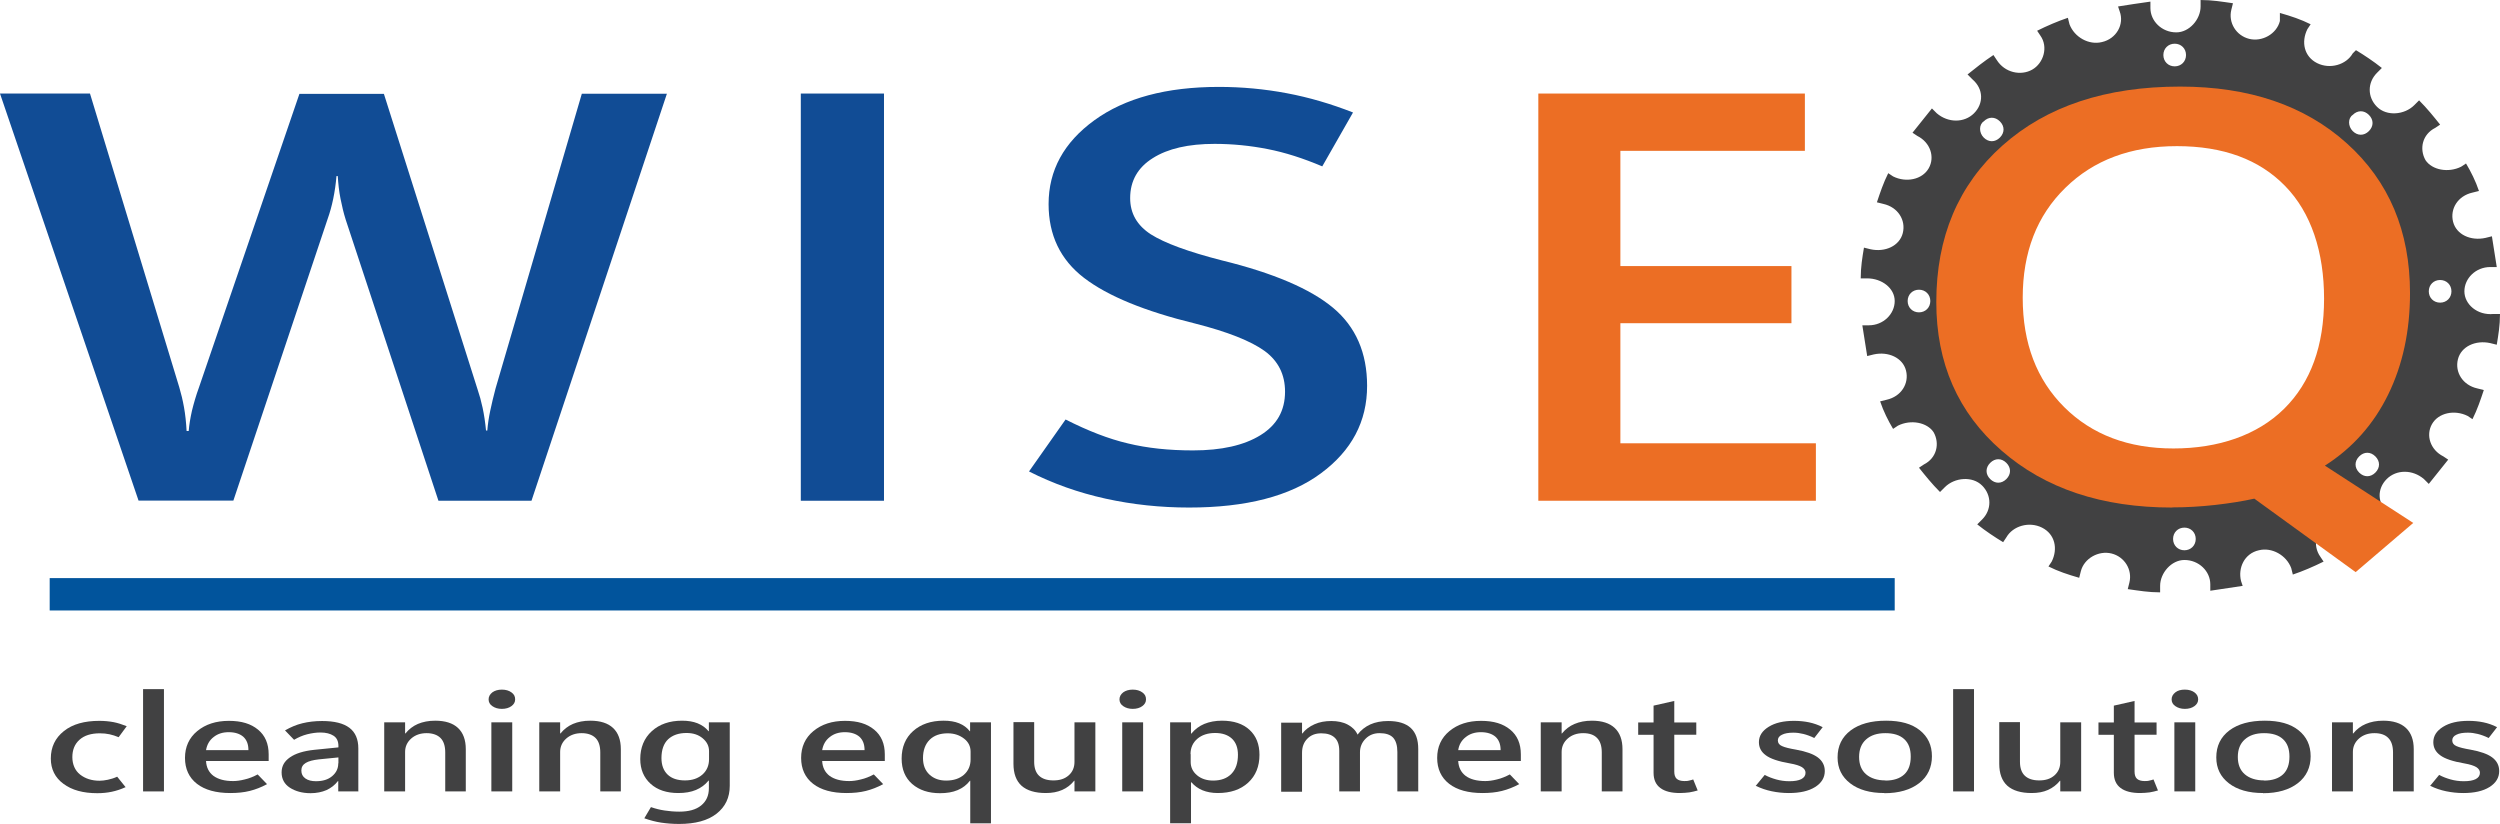
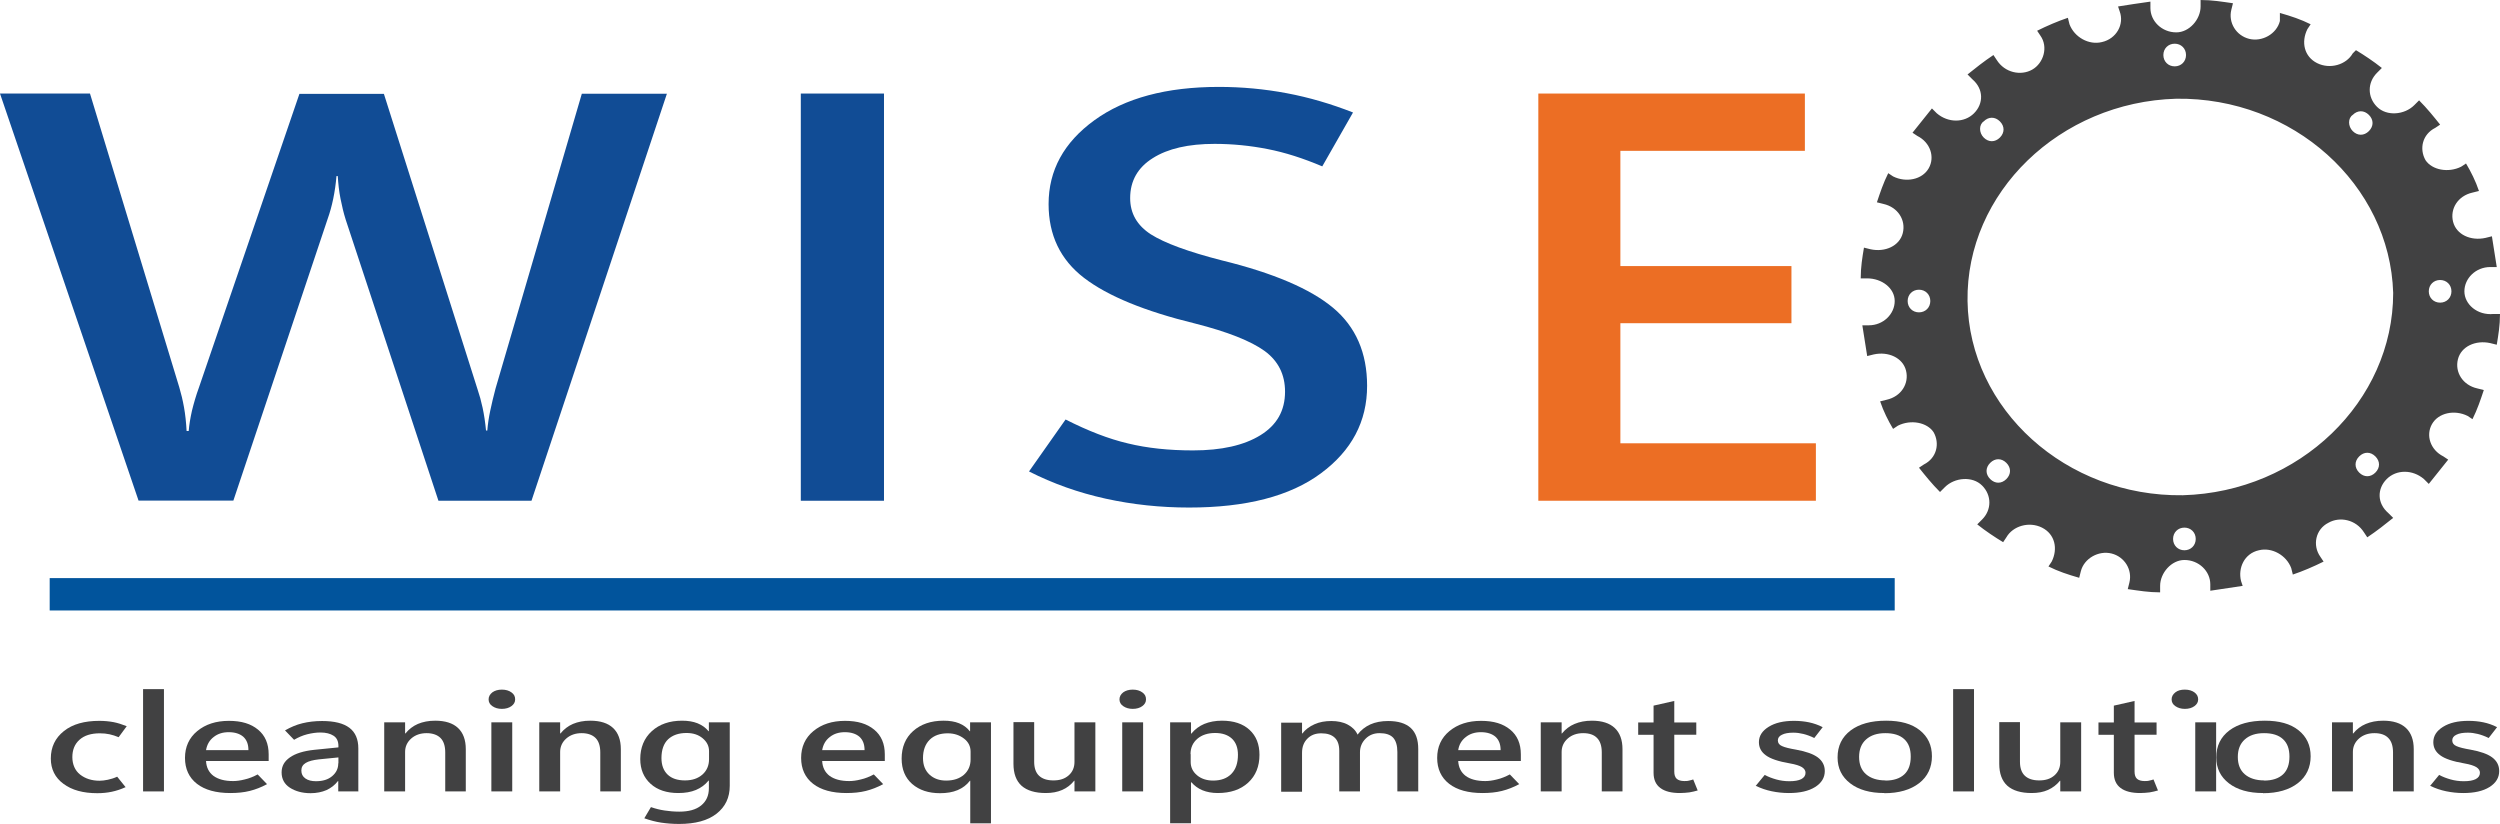
<svg xmlns="http://www.w3.org/2000/svg" id="Layer_1" viewBox="0 0 154.47 50.91">
  <defs>
    <style>.cls-1{isolation:isolate;}.cls-2{fill:#414142;}.cls-2,.cls-3,.cls-4,.cls-5{stroke-width:0px;}.cls-3{fill:#114c95;}.cls-4{fill:#ec6e24;}.cls-5{fill:#01549c;}</style>
  </defs>
  <path class="cls-2" d="m152.27,18c0-.8.7-1.5,1.6-1.5h.4c-.1-.6-.2-1.3-.3-1.9l-.4.1c-.9.2-1.8-.2-2-1-.2-.8.3-1.6,1.2-1.8l.4-.1c-.2-.6-.5-1.2-.8-1.7l-.3.2c-.8.4-1.8.2-2.2-.4-.4-.7-.2-1.6.6-2l.3-.2c-.4-.5-.8-1-1.3-1.5l-.3.3c-.6.6-1.7.7-2.3.1-.6-.6-.6-1.5,0-2.1l.3-.3c-.5-.4-1.1-.8-1.6-1.1l-.2.2c-.4.7-1.4,1-2.2.6s-1-1.3-.6-2.1l.2-.3c-.6-.3-1.2-.5-1.9-.7v.5c-.2.8-1.1,1.3-1.9,1.1-.8-.2-1.3-1-1.1-1.8l.1-.4c-.7-.1-1.3-.2-2-.2v.4c0,.8-.7,1.6-1.5,1.6-.9,0-1.6-.7-1.6-1.5V.1c-.7.1-1.4.2-2,.3l.1.3c.3.8-.2,1.7-1.1,1.9-.8.2-1.7-.3-2-1.1l-.1-.4c-.6.2-1.3.5-1.9.8l.2.3c.5.7.2,1.7-.5,2.1-.7.4-1.7.2-2.2-.6l-.2-.3c-.6.4-1.1.8-1.6,1.2l.3.3c.7.6.7,1.5.1,2.1s-1.6.6-2.3,0l-.3-.3c-.4.5-.8,1-1.2,1.5l.3.2c.8.4,1.1,1.3.7,2s-1.4.9-2.2.5l-.3-.2c-.3.6-.5,1.2-.7,1.8l.4.1c.9.2,1.4,1,1.2,1.8-.2.8-1.1,1.2-2,1l-.4-.1c-.1.6-.2,1.2-.2,1.9h.4c.9,0,1.7.6,1.7,1.4s-.7,1.5-1.6,1.5h-.4c.1.6.2,1.3.3,1.9l.4-.1c.9-.2,1.8.2,2,1s-.3,1.6-1.2,1.8l-.4.1c.2.6.5,1.2.8,1.7l.3-.2c.8-.4,1.8-.2,2.2.4.4.7.2,1.6-.6,2l-.3.2c.4.5.8,1,1.3,1.5l.3-.3c.6-.6,1.7-.7,2.3-.1.6.6.6,1.5,0,2.1l-.3.3c.5.4,1.1.8,1.6,1.1l.2-.3c.4-.7,1.4-1,2.2-.6s1,1.3.6,2.1l-.2.3c.6.3,1.2.5,1.9.7l.1-.4c.2-.8,1.1-1.3,1.9-1.1.8.2,1.3,1,1.1,1.8l-.1.4c.7.1,1.3.2,2,.2v-.4c0-.8.7-1.6,1.5-1.6.9,0,1.6.7,1.6,1.5v.4c.7-.1,1.3-.2,2-.3l-.1-.3c-.2-.8.2-1.7,1.1-1.9.8-.2,1.7.3,2,1.1l.1.4c.6-.2,1.3-.5,1.9-.8l-.2-.3c-.5-.7-.3-1.7.5-2.1.7-.4,1.7-.2,2.2.6l.2.3c.6-.4,1.1-.8,1.6-1.2l-.3-.3c-.7-.6-.7-1.5-.1-2.1.6-.6,1.6-.6,2.3,0l.3.3c.4-.5.8-1,1.2-1.5l-.3-.2c-.8-.4-1.1-1.3-.7-2,.4-.7,1.4-.9,2.2-.5l.3.2c.3-.6.5-1.2.7-1.8l-.4-.1c-.9-.2-1.4-1-1.2-1.8s1.1-1.2,2-1l.4.1c.1-.6.2-1.2.2-1.9h-.4c-1,.1-1.8-.6-1.8-1.4Zm-33.7,1.3c-.4,0-.7-.3-.7-.7s.3-.7.7-.7.7.3.7.7-.3.7-.7.7Zm26.8-12.2c.3-.3.7-.3,1,0s.3.7,0,1-.7.3-1,0-.3-.8,0-1Zm-11-4.4c.4,0,.7.3.7.7s-.3.7-.7.7-.7-.3-.7-.7.3-.7.7-.7Zm-11.8,4.8c.3-.3.7-.3,1,0,.3.3.3.7,0,1s-.7.3-1,0c-.3-.3-.3-.8,0-1Zm1.4,22.1c-.3.3-.7.3-1,0s-.3-.7,0-1,.7-.3,1,0c.3.3.3.7,0,1Zm11,4.4c-.4,0-.7-.3-.7-.7s.3-.7.7-.7.7.3.7.7-.3.7-.7.7Zm11.8-4.8c-.3.3-.7.3-1,0-.3-.3-.3-.7,0-1s.7-.3,1,0c.3.3.3.7,0,1Zm-11.9,1.4c-7.2.1-13.2-5.3-13.3-12-.1-6.7,5.7-12.3,12.9-12.5,7.2-.1,13.2,5.3,13.4,12,0,6.7-5.8,12.3-13,12.5Zm15.9-11.9c-.4,0-.7-.3-.7-.7s.3-.7.7-.7.7.3.7.7-.3.7-.7.7Z" />
  <g class="cls-1">
    <path class="cls-2" d="m7.75,48.64c-.28.13-.56.22-.84.28-.28.06-.58.09-.9.09-.87,0-1.57-.19-2.09-.58-.52-.38-.78-.91-.78-1.56,0-.71.27-1.27.81-1.7s1.27-.63,2.19-.63c.32,0,.61.03.88.08.26.05.53.14.81.25l-.5.68c-.19-.08-.38-.14-.56-.18-.18-.04-.39-.06-.6-.06-.54,0-.96.13-1.26.4s-.44.63-.44,1.07.16.83.48,1.08c.32.25.72.38,1.2.38.15,0,.32-.02.51-.06.19-.04.39-.1.58-.19l.53.66Z" />
    <path class="cls-2" d="m8.84,48.9v-6.32h1.29v6.32h-1.29Z" />
    <path class="cls-2" d="m16.6,47.02h-3.87c.02.4.18.71.46.92.29.21.69.32,1.21.32.21,0,.45-.03.72-.1.27-.06.54-.17.8-.31l.58.6c-.35.19-.71.33-1.07.42s-.76.13-1.2.13c-.88,0-1.57-.19-2.06-.57-.49-.38-.74-.92-.74-1.6,0-.68.25-1.24.76-1.66s1.16-.63,1.95-.63,1.36.18,1.8.54c.44.36.66.87.66,1.53v.42Zm-1.25-.67c0-.37-.11-.64-.32-.83-.21-.18-.51-.28-.9-.28-.37,0-.68.1-.93.3-.26.2-.41.47-.47.81h2.62Z" />
    <path class="cls-2" d="m22.15,48.9h-1.25v-.64h-.02c-.19.25-.43.43-.71.56-.28.12-.61.19-.98.19-.51,0-.94-.12-1.28-.34s-.51-.54-.51-.94.17-.69.51-.93.84-.4,1.51-.47l1.49-.15v-.09c0-.29-.1-.5-.3-.63s-.47-.2-.81-.2c-.27,0-.54.04-.82.11-.28.07-.55.19-.81.34l-.56-.58c.35-.2.7-.35,1.07-.44.37-.09.77-.14,1.22-.14.76,0,1.32.14,1.69.42.37.28.55.71.55,1.27v2.68Zm-1.24-1.74v-.36l-1.21.12c-.36.04-.63.11-.81.22-.18.11-.27.26-.27.47s.08.37.25.49c.17.12.39.17.65.17.42,0,.75-.1,1-.31s.38-.47.38-.79Z" />
    <path class="cls-2" d="m28.79,48.9h-1.28v-2.41c0-.4-.1-.7-.29-.89s-.48-.3-.86-.3-.7.11-.95.33-.38.5-.38.83v2.44h-1.29v-4.27h1.29v.69h.02c.21-.26.47-.46.77-.59.31-.13.66-.2,1.07-.2.62,0,1.09.15,1.41.45.32.3.48.74.48,1.31v2.61Z" />
    <path class="cls-2" d="m31.01,43.8c-.24,0-.43-.06-.59-.17-.16-.11-.23-.25-.23-.42s.08-.31.23-.43c.15-.11.35-.17.59-.17s.44.06.59.17c.16.11.23.25.23.43s-.08.31-.23.42c-.15.11-.35.17-.59.17Zm.64,5.1h-1.29v-4.27h1.29v4.27Z" />
    <path class="cls-2" d="m38.37,48.9h-1.28v-2.41c0-.4-.1-.7-.29-.89s-.48-.3-.86-.3-.7.11-.95.33-.38.5-.38.83v2.44h-1.29v-4.27h1.29v.69h.02c.21-.26.47-.46.77-.59.31-.13.66-.2,1.07-.2.62,0,1.09.15,1.41.45.32.3.48.74.48,1.31v2.61Z" />
    <path class="cls-2" d="m45.09,48.55c0,.73-.27,1.3-.82,1.73-.54.42-1.31.63-2.31.63-.39,0-.76-.03-1.1-.08-.34-.05-.68-.14-1.05-.27l.41-.69c.29.1.57.17.85.21.27.04.57.07.9.07.58,0,1.03-.12,1.35-.38s.48-.61.48-1.07v-.47h-.02c-.21.26-.47.45-.78.58-.31.13-.67.19-1.09.19-.72,0-1.29-.19-1.71-.57s-.64-.89-.64-1.53c0-.71.24-1.29.71-1.72s1.1-.65,1.87-.65c.37,0,.68.05.96.16.27.11.5.27.68.49h.02v-.55h1.29v3.92Zm-1.28-1.64v-.5c0-.31-.13-.57-.39-.79-.26-.22-.59-.33-1-.33-.48,0-.86.13-1.14.39-.27.26-.41.65-.41,1.16,0,.44.13.78.38,1.02s.61.36,1.07.36.8-.12,1.08-.36c.27-.24.41-.56.41-.95Z" />
    <path class="cls-2" d="m54.67,47.02h-3.87c.02.4.18.71.46.92.29.21.69.32,1.21.32.21,0,.45-.03.72-.1.27-.06.54-.17.8-.31l.58.6c-.35.19-.71.33-1.07.42s-.76.13-1.2.13c-.88,0-1.57-.19-2.06-.57-.49-.38-.74-.92-.74-1.6,0-.68.25-1.24.76-1.66s1.16-.63,1.95-.63,1.36.18,1.8.54c.44.36.66.87.66,1.53v.42Zm-1.25-.67c0-.37-.11-.64-.32-.83-.21-.18-.51-.28-.9-.28-.37,0-.68.1-.93.3-.26.2-.41.47-.47.81h2.62Z" />
    <path class="cls-2" d="m61.24,50.87h-1.29v-2.63h-.02c-.2.26-.45.45-.76.58s-.67.19-1.09.19c-.71,0-1.28-.19-1.72-.57-.43-.38-.65-.9-.65-1.57,0-.71.24-1.28.71-1.7s1.1-.64,1.88-.64c.37,0,.69.05.96.16s.49.27.66.49h.02v-.55h1.29v6.24Zm-1.27-3.94v-.49c0-.32-.13-.59-.4-.8s-.6-.33-1.01-.33c-.47,0-.85.13-1.12.4s-.41.65-.41,1.13c0,.43.13.77.4,1.02.27.25.61.37,1.03.37.46,0,.82-.12,1.1-.36.27-.24.41-.56.41-.94Z" />
    <path class="cls-2" d="m67.68,48.9h-1.29v-.66h-.02c-.2.25-.44.44-.74.57s-.63.19-1.01.19c-.66,0-1.16-.15-1.5-.45-.33-.3-.5-.75-.5-1.36v-2.57h1.28v2.45c0,.38.1.67.3.86.2.19.49.29.89.29s.7-.1.94-.31c.24-.21.36-.49.36-.83v-2.45h1.29v4.27Z" />
    <path class="cls-2" d="m69.99,43.8c-.24,0-.43-.06-.59-.17-.16-.11-.23-.25-.23-.42s.08-.31.23-.43c.15-.11.35-.17.59-.17s.44.06.59.17c.16.11.23.25.23.43s-.08.31-.23.42c-.15.11-.35.17-.59.17Zm.64,5.1h-1.29v-4.27h1.29v4.27Z" />
    <path class="cls-2" d="m73.61,48.34h-.02v2.53h-1.29v-6.24h1.29v.7h.02c.22-.27.49-.47.8-.6.32-.13.68-.2,1.09-.2.73,0,1.3.19,1.71.57.41.38.61.89.61,1.54,0,.71-.23,1.29-.7,1.72-.47.43-1.09.64-1.88.64-.35,0-.67-.06-.94-.17-.27-.11-.5-.28-.69-.5Zm-.04-1.74v.48c0,.33.13.6.39.82.26.22.6.33,1,.33.48,0,.86-.14,1.13-.42s.4-.67.4-1.17c0-.43-.12-.76-.37-1-.25-.23-.59-.35-1.04-.35s-.82.12-1.1.36c-.28.24-.42.56-.42.94Z" />
    <path class="cls-2" d="m87.62,48.9h-1.28v-2.44c0-.4-.09-.69-.26-.88-.18-.19-.46-.28-.84-.28-.34,0-.63.11-.86.34s-.35.51-.35.84v2.42h-1.28v-2.5c0-.37-.09-.64-.28-.82-.19-.18-.46-.27-.83-.27s-.64.11-.86.33c-.22.22-.33.51-.33.87v2.41h-1.29v-4.27h1.29v.67h.02c.19-.25.44-.43.75-.57.31-.14.66-.2,1.04-.2s.73.07,1.01.22.49.35.61.62c.21-.28.48-.49.79-.63.31-.14.68-.21,1.1-.21.62,0,1.08.14,1.4.43.31.29.46.72.46,1.3v2.64Z" />
    <path class="cls-2" d="m93.97,47.02h-3.87c.02.4.18.71.46.92s.69.32,1.21.32c.21,0,.45-.03.72-.1.27-.06.53-.17.8-.31l.58.6c-.35.19-.71.33-1.07.42s-.76.13-1.2.13c-.88,0-1.57-.19-2.06-.57-.49-.38-.74-.92-.74-1.6,0-.68.25-1.24.76-1.66.51-.42,1.16-.63,1.95-.63s1.36.18,1.8.54c.44.36.66.87.66,1.53v.42Zm-1.25-.67c0-.37-.11-.64-.32-.83-.21-.18-.51-.28-.9-.28-.37,0-.68.1-.93.3-.26.2-.42.47-.47.81h2.62Z" />
    <path class="cls-2" d="m100.25,48.9h-1.28v-2.41c0-.4-.1-.7-.29-.89-.19-.2-.48-.3-.86-.3s-.7.11-.95.33-.38.5-.38.83v2.44h-1.29v-4.27h1.29v.69h.02c.21-.26.47-.46.78-.59.31-.13.66-.2,1.07-.2.62,0,1.09.15,1.41.45.32.3.48.74.48,1.31v2.61Z" />
    <path class="cls-2" d="m104.9,48.84c-.17.05-.34.09-.52.12-.18.02-.38.04-.58.04-.52,0-.93-.1-1.21-.31s-.42-.52-.42-.94v-2.35h-.95v-.76h.95v-1.04l1.28-.29v1.33h1.36v.76h-1.36v2.27c0,.21.05.36.15.45s.26.14.47.14c.1,0,.2,0,.3-.03.09-.02.18-.04.25-.07l.28.69Z" />
    <path class="cls-2" d="m108.48,48.56l.56-.68c.22.12.46.21.71.28.25.07.52.11.81.11.32,0,.56-.04.74-.13.17-.09.26-.22.26-.39,0-.14-.07-.25-.22-.35-.15-.09-.39-.17-.74-.23-.71-.12-1.21-.29-1.49-.5-.29-.21-.43-.48-.43-.81,0-.39.2-.7.6-.95s.92-.37,1.57-.37c.32,0,.63.03.92.09.29.06.58.16.85.3l-.52.67c-.24-.12-.47-.2-.67-.25-.2-.05-.41-.08-.62-.08-.3,0-.54.04-.71.13-.17.08-.25.2-.25.35,0,.16.09.28.26.35.17.08.46.15.87.22.61.11,1.06.27,1.34.48s.43.49.43.84c0,.41-.2.74-.6.99-.4.25-.94.37-1.62.37-.37,0-.72-.04-1.06-.11-.34-.07-.66-.18-.97-.33Z" />
    <path class="cls-2" d="m116.43,49c-.89,0-1.59-.2-2.11-.6-.52-.4-.78-.93-.78-1.6,0-.71.27-1.26.81-1.67.54-.4,1.26-.6,2.19-.6.89,0,1.58.19,2.08.59s.75.93.75,1.61-.26,1.25-.79,1.66c-.53.41-1.25.62-2.15.62Zm.06-.77c.51,0,.9-.13,1.17-.38.27-.25.4-.62.4-1.1s-.13-.83-.4-1.08c-.27-.25-.66-.37-1.17-.37s-.9.13-1.19.39c-.29.26-.43.62-.43,1.08s.14.82.43,1.07c.29.25.69.38,1.2.38Z" />
    <path class="cls-2" d="m120.68,48.9v-6.32h1.29v6.32h-1.29Z" />
    <path class="cls-2" d="m128.59,48.9h-1.29v-.66h-.02c-.2.25-.45.44-.74.57-.29.13-.63.19-1.01.19-.66,0-1.16-.15-1.5-.45-.33-.3-.5-.75-.5-1.36v-2.57h1.28v2.45c0,.38.1.67.3.86.2.19.49.29.89.29s.7-.1.94-.31c.24-.21.36-.49.36-.83v-2.45h1.29v4.27Z" />
    <path class="cls-2" d="m133.34,48.84c-.17.05-.34.09-.52.12-.18.02-.38.04-.58.04-.52,0-.93-.1-1.21-.31s-.42-.52-.42-.94v-2.35h-.95v-.76h.95v-1.04l1.28-.29v1.33h1.36v.76h-1.36v2.27c0,.21.05.36.15.45s.26.14.47.14c.1,0,.2,0,.3-.03.09-.02.18-.04.25-.07l.28.69Z" />
-     <path class="cls-2" d="m135,43.8c-.24,0-.43-.06-.59-.17s-.23-.25-.23-.42.08-.31.23-.43.35-.17.59-.17.44.06.59.17.23.25.23.43-.08.31-.23.42-.35.17-.59.17Zm.64,5.1h-1.29v-4.27h1.29v4.27Z" />
+     <path class="cls-2" d="m135,43.8c-.24,0-.43-.06-.59-.17s-.23-.25-.23-.42.08-.31.23-.43.35-.17.59-.17.44.06.59.17.23.25.23.43-.08.31-.23.42-.35.17-.59.17Zm.64,5.1v-4.27h1.29v4.27Z" />
    <path class="cls-2" d="m139.83,49c-.89,0-1.59-.2-2.11-.6-.52-.4-.78-.93-.78-1.6,0-.71.27-1.26.81-1.67.54-.4,1.26-.6,2.19-.6.89,0,1.58.19,2.08.59s.75.93.75,1.61-.26,1.25-.79,1.66c-.53.41-1.25.62-2.15.62Zm.06-.77c.51,0,.9-.13,1.17-.38.27-.25.4-.62.4-1.1s-.13-.83-.4-1.08c-.27-.25-.66-.37-1.17-.37s-.9.13-1.19.39c-.29.26-.43.62-.43,1.08s.14.82.43,1.07c.29.25.69.38,1.2.38Z" />
    <path class="cls-2" d="m149.14,48.9h-1.28v-2.41c0-.4-.1-.7-.29-.89-.19-.2-.48-.3-.86-.3s-.7.11-.95.33-.38.5-.38.83v2.44h-1.29v-4.27h1.29v.69h.02c.21-.26.47-.46.78-.59.31-.13.66-.2,1.07-.2.62,0,1.09.15,1.41.45.32.3.48.74.48,1.31v2.61Z" />
    <path class="cls-2" d="m150.15,48.56l.56-.68c.22.12.46.21.71.28.25.07.52.11.81.11.32,0,.56-.04.74-.13.17-.09.26-.22.26-.39,0-.14-.07-.25-.22-.35-.15-.09-.39-.17-.74-.23-.71-.12-1.21-.29-1.49-.5-.29-.21-.43-.48-.43-.81,0-.39.2-.7.6-.95s.92-.37,1.57-.37c.32,0,.63.03.92.09.29.06.58.16.85.3l-.52.67c-.24-.12-.47-.2-.67-.25-.2-.05-.41-.08-.62-.08-.3,0-.54.04-.71.13-.17.08-.25.2-.25.35,0,.16.09.28.26.35.17.08.46.15.87.22.61.11,1.06.27,1.34.48s.43.49.43.84c0,.41-.2.74-.6.99-.4.25-.94.37-1.62.37-.37,0-.72-.04-1.06-.11-.34-.07-.66-.18-.97-.33Z" />
  </g>
  <g class="cls-1">
    <g class="cls-1">
      <path class="cls-3" d="m41.21,5.78l-8.37,25.16h-5.75l-5.73-17.37c-.13-.41-.23-.84-.32-1.29-.09-.45-.14-.92-.17-1.4h-.08c-.04.49-.11.96-.2,1.4s-.21.87-.35,1.26l-5.82,17.39h-5.86L0,5.78h5.56l5.52,18.16c.11.37.21.78.29,1.23.08.44.13.93.16,1.46h.13c.03-.39.1-.8.2-1.25.11-.45.25-.94.44-1.46l6.2-18.12h5.22l5.8,18.3c.11.32.21.68.3,1.1.09.42.16.89.21,1.4h.08c.03-.39.09-.79.18-1.22s.2-.89.33-1.38l5.33-18.21h5.26Z" />
      <path class="cls-3" d="m54.62,30.94h-5.14V5.78h5.14v25.16Z" />
      <path class="cls-3" d="m63.58,29.13l2.26-3.21c1.38.7,2.66,1.2,3.86,1.48,1.19.29,2.53.43,4.01.43,1.76,0,3.15-.31,4.17-.94,1.02-.63,1.52-1.52,1.52-2.69,0-1.06-.42-1.9-1.27-2.52-.85-.61-2.28-1.18-4.29-1.69-3.11-.76-5.4-1.7-6.86-2.82-1.46-1.12-2.19-2.64-2.19-4.56,0-2.08.94-3.81,2.83-5.18,1.89-1.37,4.45-2.06,7.69-2.06,1.42,0,2.82.13,4.2.39s2.74.66,4.09,1.19l-1.9,3.33c-1.18-.5-2.3-.86-3.38-1.07-1.07-.21-2.16-.32-3.27-.32-1.62,0-2.89.29-3.82.88-.93.58-1.4,1.41-1.4,2.47,0,.95.43,1.69,1.28,2.24.85.54,2.32,1.08,4.39,1.61,3.18.78,5.47,1.76,6.87,2.93,1.4,1.17,2.1,2.78,2.1,4.82,0,2.2-.95,4-2.86,5.41-1.9,1.41-4.62,2.11-8.14,2.11-1.76,0-3.48-.18-5.16-.55s-3.25-.93-4.73-1.68Z" />
    </g>
    <g class="cls-1">
      <path class="cls-4" d="m112.2,30.94h-17.15V5.78h16.47v3.54h-11.4v7.12h10.57v3.53h-10.57v7.42h12.08v3.54Z" />
-       <path class="cls-4" d="m134.22,31.36c-4.35,0-7.86-1.17-10.55-3.52-2.69-2.34-4.03-5.4-4.03-9.17,0-4.02,1.36-7.25,4.09-9.68,2.73-2.43,6.39-3.64,10.97-3.64,4.28,0,7.71,1.17,10.31,3.51s3.9,5.42,3.9,9.25c0,2.34-.45,4.43-1.35,6.27-.9,1.84-2.21,3.31-3.91,4.39l5.46,3.54-3.56,3.04-6.26-4.54c-.72.16-1.54.29-2.43.39s-1.78.15-2.64.15Zm.28-22.33c-2.84,0-5.14.86-6.89,2.58-1.76,1.72-2.63,3.98-2.63,6.79s.86,5.06,2.57,6.76,3.96,2.55,6.74,2.55,5.19-.82,6.84-2.45c1.65-1.63,2.47-3.9,2.47-6.8s-.8-5.32-2.4-6.96c-1.6-1.65-3.83-2.47-6.7-2.47Z" />
    </g>
  </g>
  <rect class="cls-5" x="3.07" y="35.72" width="114" height="2" />
</svg>